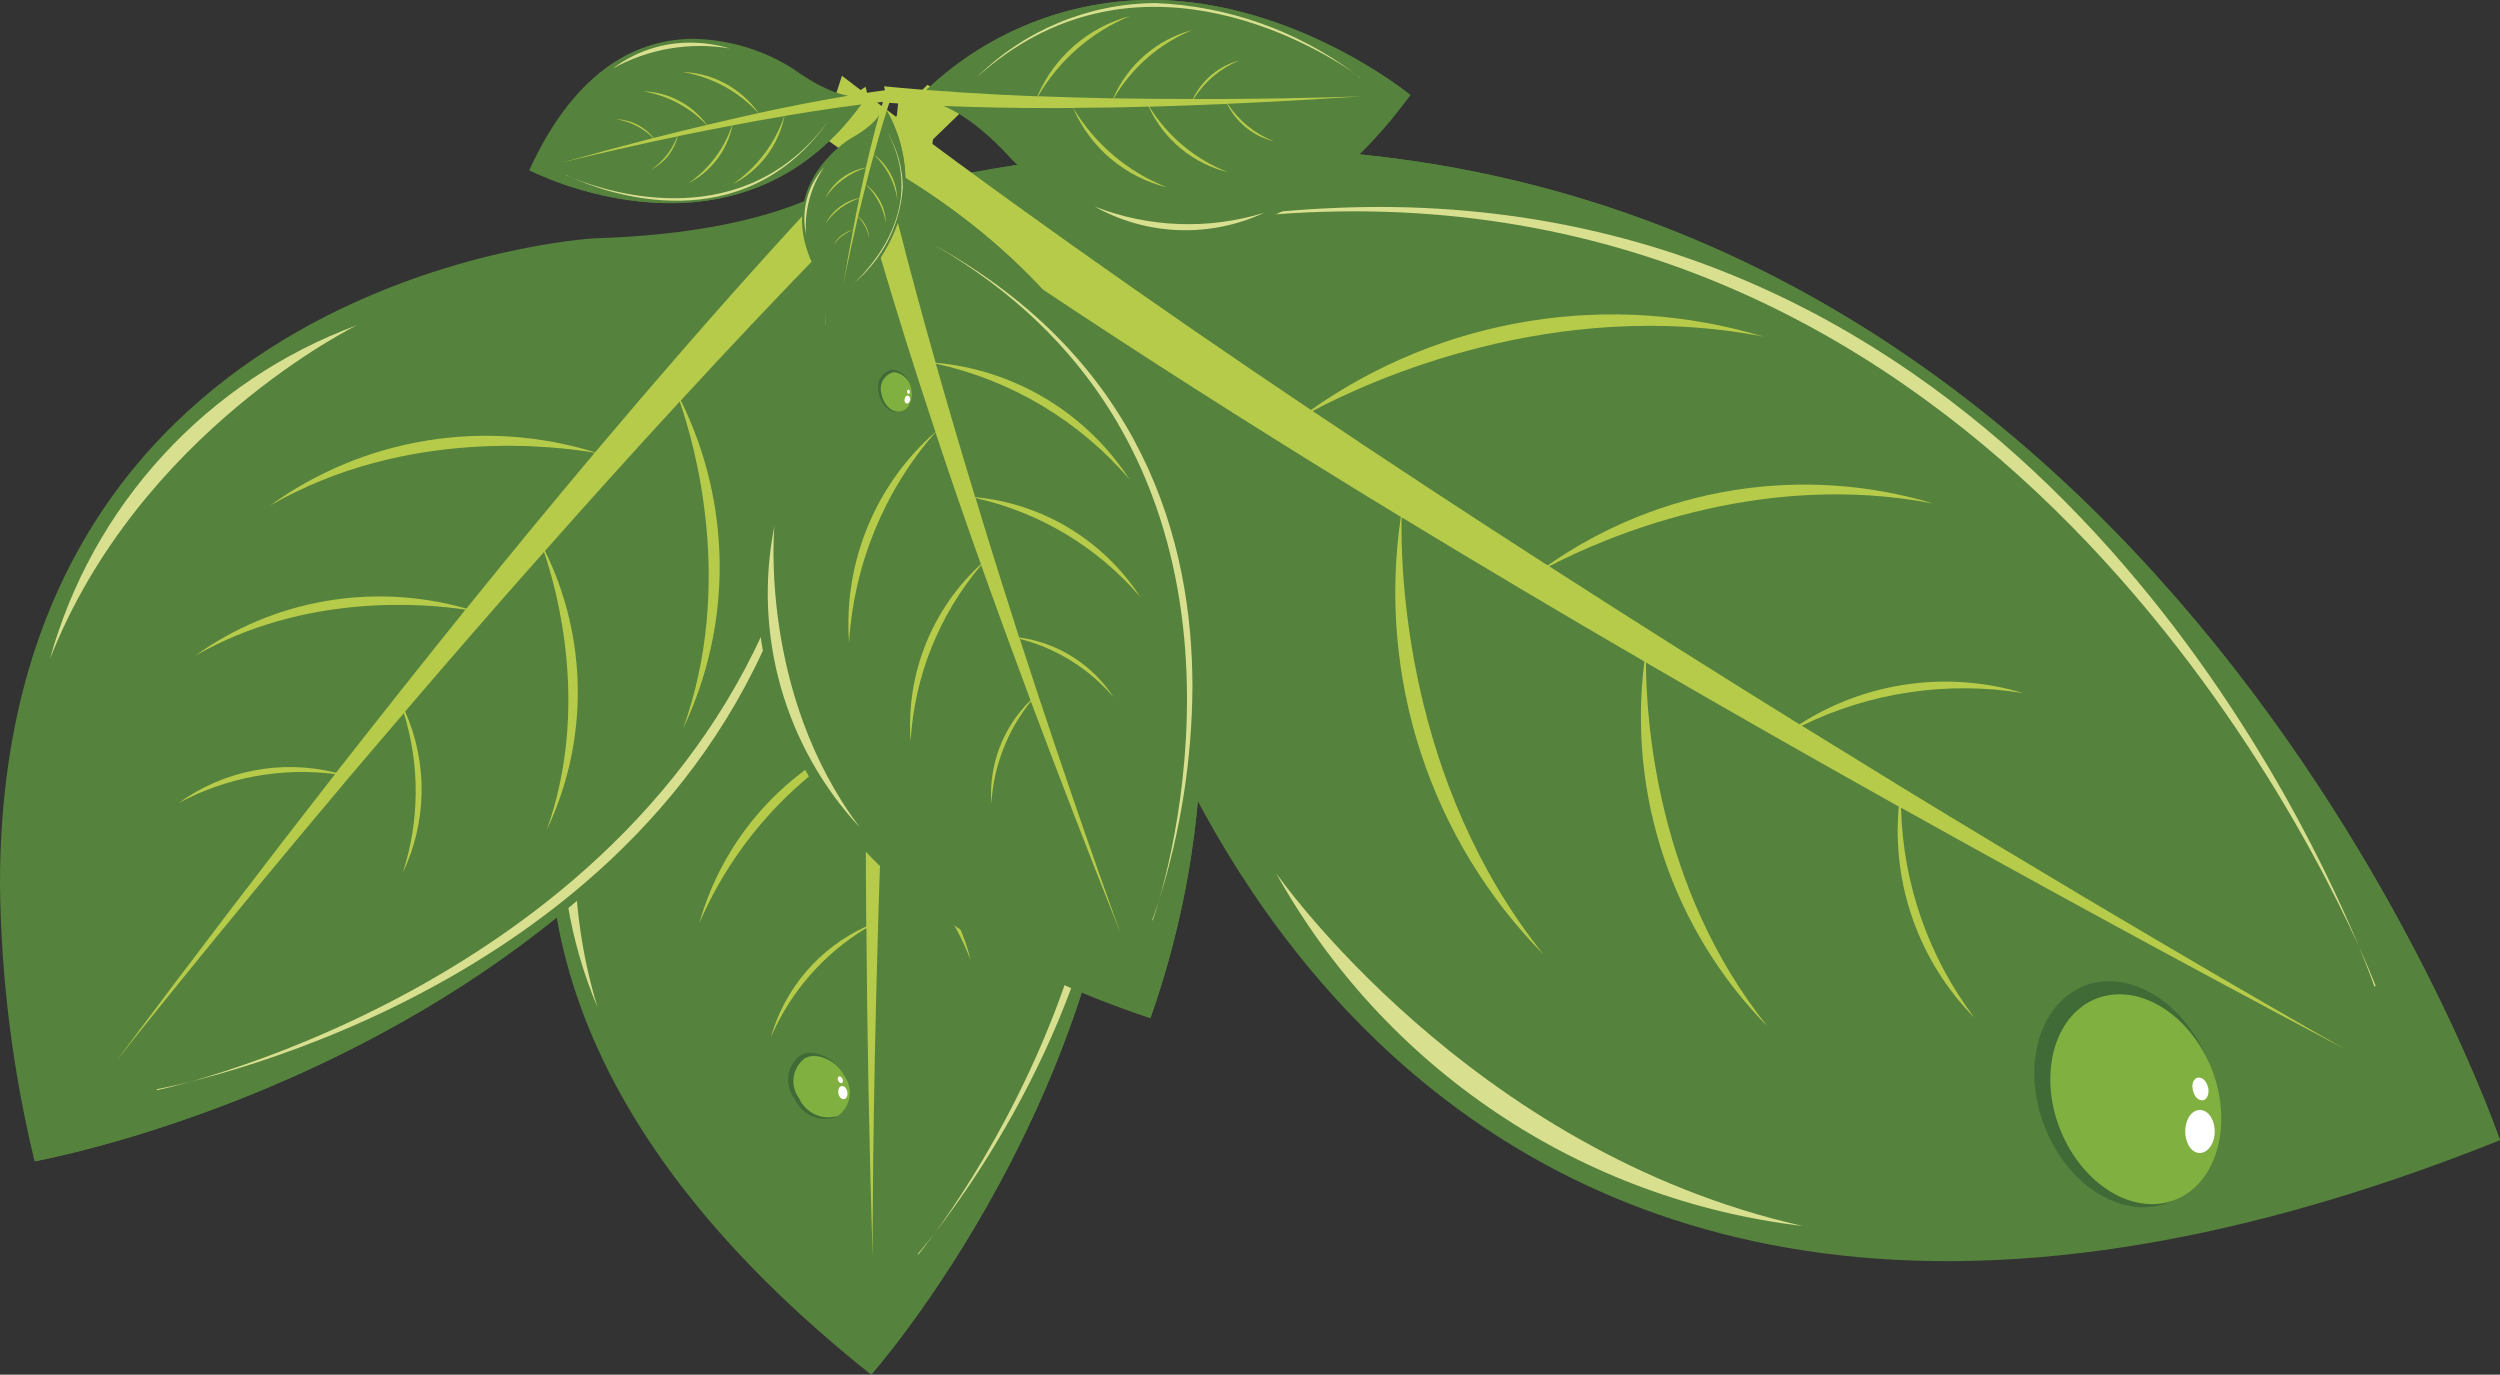
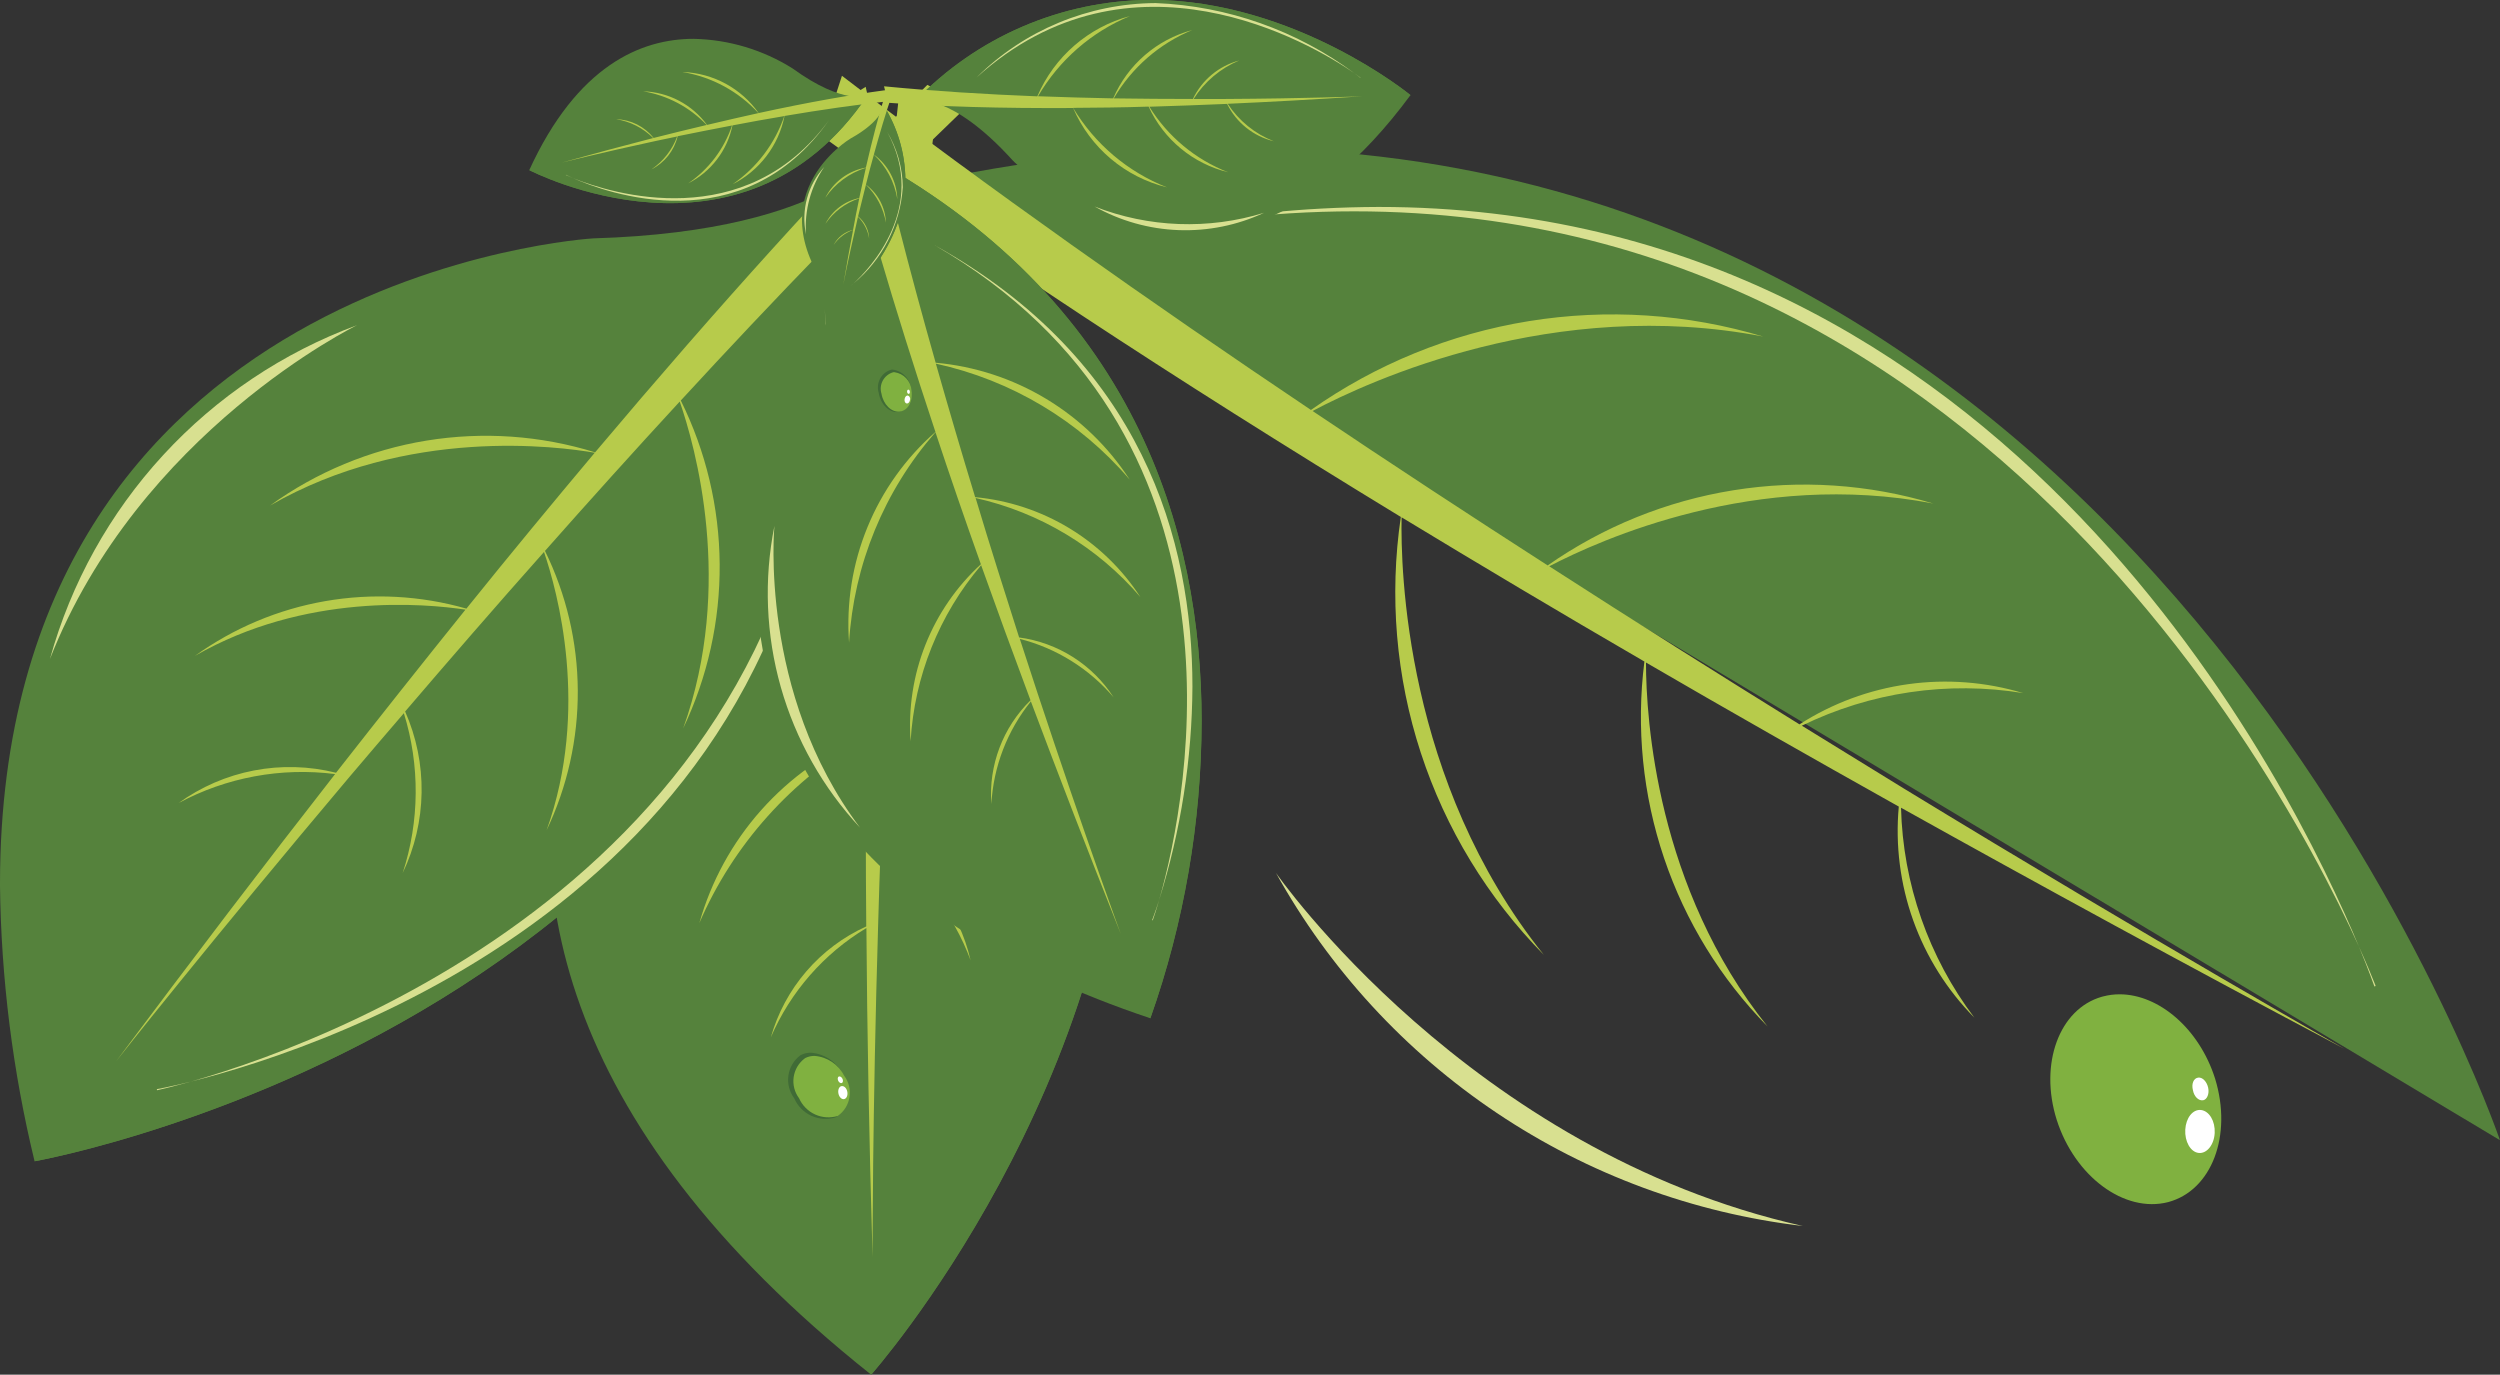
<svg xmlns="http://www.w3.org/2000/svg" xmlns:xlink="http://www.w3.org/1999/xlink" width="136.703" height="75.169" viewBox="0 0 136.703 75.169">
  <rect x="0" y="0" width="136.703" height="75.169" fill="#333333" stroke="none" />
  <defs>
    <clipPath id="a">
-       <path d="M12879.771,207.826a80.4,80.4,0,0,0-17.38,1.982s7.022,2.382,10.438,20.84c0,0,12.259,57.046,76.236,31.434,0,0-18.467-54.255-69.289-54.256h0" transform="translate(-12862.392 -207.826)" fill="none" />
-     </clipPath>
+       </clipPath>
    <linearGradient id="b" x1="-3.309" y1="2.717" x2="-3.305" y2="2.717" gradientUnits="objectBoundingBox">
      <stop offset="0" stop-color="#d0d85b" />
      <stop offset="0.112" stop-color="#d0d85b" />
      <stop offset="0.212" stop-color="#b4c453" />
      <stop offset="0.414" stop-color="#80a047" />
      <stop offset="0.567" stop-color="#618a3f" />
      <stop offset="0.652" stop-color="#55823c" />
      <stop offset="1" stop-color="#55823c" />
    </linearGradient>
    <clipPath id="c">
      <path d="M12879.771,207.826a80.4,80.4,0,0,0-17.38,1.982,7.438,7.438,0,0,1,2.44,1.78l84.233,50.494s-18.467-54.255-69.289-54.256h0" transform="translate(-12862.392 -207.826)" fill="none" />
    </clipPath>
    <linearGradient id="d" x1="-6.319" y1="3.348" x2="-6.312" y2="3.348" xlink:href="#b" />
    <clipPath id="e">
      <path d="M12957.6,257.466l.076-.013c-.215-.549-.521-1.28-.92-2.16.57,1.376.844,2.173.844,2.173m-54.463-42.622a62.4,62.4,0,0,0-12.26,1.263c40.77-7.461,60.813,27.976,65.879,39.186-3.605-8.687-19.141-40.445-53.613-40.449h-.006" transform="translate(-12890.877 -214.844)" fill="none" />
    </clipPath>
    <linearGradient id="f" x1="-5.203" y1="3.763" x2="-5.197" y2="3.763" gradientUnits="objectBoundingBox">
      <stop offset="0" stop-color="#f3f4d0" />
      <stop offset="0.006" stop-color="#f3f4d0" />
      <stop offset="0.25" stop-color="#f1f2cb" />
      <stop offset="0.502" stop-color="#eceebf" />
      <stop offset="0.757" stop-color="#e3e8aa" />
      <stop offset="1" stop-color="#d8e090" />
    </linearGradient>
    <clipPath id="g">
      <path d="M12934.181,313.442h0c-18.247-4.092-28.814-19.312-28.814-19.312a38.053,38.053,0,0,0,28.814,19.312" transform="translate(-12905.366 -294.13)" fill="none" />
    </clipPath>
    <linearGradient id="h" x1="-13.09" y1="7.476" x2="-13.076" y2="7.476" xlink:href="#f" />
    <clipPath id="i">
      <path d="M12910.354,238.075l0-.013,0,.013m0-.013c0-.012,0-.022,0-.022a.083.083,0,0,0,0,.022m-58.988-35.529c8.47,6.163,18.916,13.068,31.634,20.815a28.23,28.23,0,0,0,7.82,23.946c-7.6-9.467-7.835-21.152-7.778-23.926,4.183,2.537,8.583,5.163,13.277,7.887a24.137,24.137,0,0,0,6.732,19.953c-6.063-7.573-6.643-16.8-6.646-19.9,4.368,2.543,8.991,5.169,13.824,7.878a14.534,14.534,0,0,0,4.133,11.543,19.864,19.864,0,0,1-4.011-11.481c7.511,4.191,15.553,8.581,24.247,13.185,0,0-10.069-5.681-24.247-14.329,0-.008,0-.017,0-.025a.065.065,0,0,1-.006.02c-1.741-1.066-3.558-2.186-5.418-3.336a20.172,20.172,0,0,1,12.106-1.782,14.761,14.761,0,0,0-12.234,1.709c-4.338-2.689-8.939-5.585-13.684-8.644,2.793-1.457,11.336-5.3,21-3.431a24.5,24.5,0,0,0-21.085,3.384c-4.214-2.71-8.522-5.533-12.858-8.445,3.15-1.667,13.225-6.279,24.646-4.069a28.636,28.636,0,0,0-24.733,4.013c-8.787-5.9-17.607-12.113-25.645-18.272Z" transform="translate(-12851.368 -199.222)" fill="none" />
    </clipPath>
    <linearGradient id="j" x1="-4.042" y1="3.26" x2="-4.037" y2="3.26" gradientUnits="objectBoundingBox">
      <stop offset="0" stop-color="#385c31" />
      <stop offset="0.165" stop-color="#3c5f31" />
      <stop offset="0.346" stop-color="#496b34" />
      <stop offset="0.533" stop-color="#5f7e39" />
      <stop offset="0.726" stop-color="#7d993f" />
      <stop offset="0.92" stop-color="#a4bb47" />
      <stop offset="1" stop-color="#b7cb4b" />
    </linearGradient>
    <clipPath id="k">
      <path d="M12829.669,222.864s-28.373,25.358,6.784,53.334c0,0,13.984-15.793,13.986-35.858,0-9.49-3.126-19.932-12.339-30.118,0,0,.92,4.757-8.432,12.642" transform="translate(-12818.852 -210.222)" fill="none" />
    </clipPath>
    <linearGradient id="l" x1="-4.211" y1="3.932" x2="-4.205" y2="3.932" xlink:href="#b" />
    <clipPath id="m">
      <path d="M12858.608,212.185l-1.428,64.013h0c.055-.063,13.982-15.833,13.984-35.857,0-9.49-3.126-19.932-12.339-30.118a4.973,4.973,0,0,1-.22,1.963" transform="translate(-12857.181 -210.222)" fill="none" />
    </clipPath>
    <linearGradient id="n" x1="-10.01" y1="4.377" x2="-9.998" y2="4.377" xlink:href="#b" />
    <clipPath id="o">
-       <path d="M12862.736,279.276l.023.041c.228-.281.52-.658.861-1.123-.552.7-.885,1.081-.885,1.081m.885-1.081c2.608-3.342,10.095-14.071,10.1-27.086,0-7.244-2.317-15.194-9.084-22.978,17.471,20.8,3.639,43.713-1.012,50.064" transform="translate(-12862.736 -228.131)" fill="none" />
-     </clipPath>
+       </clipPath>
    <linearGradient id="p" x1="-7.254" y1="11.612" x2="-7.245" y2="11.612" xlink:href="#f" />
    <clipPath id="q">
      <path d="M12822.3,283.588c-3.572-11.653,1.648-22.556,1.648-22.556a24.8,24.8,0,0,0-1.648,22.556" transform="translate(-12820.346 -261.032)" fill="none" />
    </clipPath>
    <linearGradient id="r" x1="-16.03" y1="32.319" x2="-16.009" y2="32.319" xlink:href="#f" />
    <clipPath id="s">
      <path d="M12844.458,246.488a.084.084,0,0,1,.012-.011.029.029,0,0,0-.012.011m.012-.011.012-.007-.012.007m1.094-44.88c-.752,6.782-1.294,14.927-1.57,24.637a18.42,18.42,0,0,0-11.059,12.156c2.915-7.361,9.459-11.264,11.046-12.122-.086,3.183-.155,6.526-.179,10.062a15.711,15.711,0,0,0-9.128,10.256,21.539,21.539,0,0,1,9.128-10.187q-.048,4.94,0,10.37a9.519,9.519,0,0,0-5.22,6.068,12.955,12.955,0,0,1,5.228-5.98c.038,5.617.151,11.583.337,17.99,0-.032-.015-7.56.31-18.358h0c.039-1.335.081-2.723.136-4.142a13.071,13.071,0,0,1,4.914,6.275,9.623,9.623,0,0,0-4.907-6.38c.115-3.321.275-6.866.48-10.542a21.956,21.956,0,0,1,8.719,10.787,15.979,15.979,0,0,0-8.719-10.846c.176-3.269.383-6.625.625-10.015,1.961,1.251,7.826,5.464,10.261,12.657a18.684,18.684,0,0,0-10.248-12.732c.507-6.876,1.182-13.88,2.069-20.421Z" transform="translate(-12832.935 -201.127)" fill="none" />
    </clipPath>
    <linearGradient id="t" x1="-5.374" y1="7.664" x2="-5.367" y2="7.664" xlink:href="#j" />
    <clipPath id="u">
      <path d="M12785.889,212.57s-32.4,1.892-32.436,35.256v.134a67.329,67.329,0,0,0,1.891,15.076s46.543-8.238,46.549-51.507c0-1.325-.045-2.677-.133-4.069,0,0-2.453,4.712-15.871,5.11" transform="translate(-12753.453 -207.46)" fill="none" />
    </clipPath>
    <linearGradient id="v" x1="-5.115" y1="4.268" x2="-5.108" y2="4.268" xlink:href="#b" />
    <clipPath id="w">
      <path d="M12802.455,209l-44.887,54.032h0c.222-.039,46.544-8.341,46.55-51.507,0-1.325-.043-2.677-.134-4.069a5.38,5.38,0,0,1-1.529,1.544" transform="translate(-12757.568 -207.46)" fill="none" />
    </clipPath>
    <linearGradient id="x" x1="-5.121" y1="4.894" x2="-5.114" y2="4.894" xlink:href="#b" />
    <clipPath id="y">
      <path d="M12772.136,269.665v.063c.454-.1,1.08-.258,1.844-.474-1.169.292-1.844.411-1.844.411m1.844-.411c7.426-1.857,34.729-10.682,34.729-40.063q0-1.071-.047-2.178c.82,29.389-25.967,39.772-34.682,42.241" transform="translate(-12772.136 -227.013)" fill="none" />
    </clipPath>
    <linearGradient id="z" x1="-6.098" y1="5.127" x2="-6.09" y2="5.127" xlink:href="#f" />
    <clipPath id="aa">
      <path d="M12759.4,247.176c4.871-12.415,16.725-18.224,16.8-18.259a27.2,27.2,0,0,0-16.8,18.259" transform="translate(-12759.404 -228.917)" fill="none" />
    </clipPath>
    <linearGradient id="ab" x1="-13.939" y1="11.545" x2="-13.92" y2="11.545" xlink:href="#f" />
    <clipPath id="ac">
      <path d="M12780.1,238.125l-.016,0,.016,0m-.016,0-.014,0,.014,0m13.382-17.729a20.167,20.167,0,0,0-17.775,2.913c7.517-4.34,15.8-3.228,17.757-2.889-2.25,2.678-4.584,5.5-7.018,8.523a17.289,17.289,0,0,0-14.846,2.586c6.014-3.463,12.606-2.863,14.795-2.529q-3.4,4.223-7.077,8.918a10.387,10.387,0,0,0-8.614,1.659,14.273,14.273,0,0,1,8.563-1.587c-3.791,4.854-7.765,10.067-11.975,15.705,0,0,5.124-6.5,12.779-15.573h.016a.044.044,0,0,1-.016,0c.953-1.118,1.934-2.279,2.956-3.461a14.4,14.4,0,0,1-.066,8.742,10.561,10.561,0,0,0,.135-8.835c2.369-2.769,4.913-5.707,7.594-8.723.725,2.129,2.517,8.59.141,15.219a17.546,17.546,0,0,0-.088-15.277c2.374-2.685,4.841-5.425,7.368-8.166.834,2.4,3,10.03.189,17.869a20.53,20.53,0,0,0-.13-17.928c5.127-5.572,10.483-11.122,15.707-16.135l-2.227-1.122c-5.274,5.316-11.3,11.943-18.168,20.095" transform="translate(-12767.277 -200.299)" fill="none" />
    </clipPath>
    <linearGradient id="ad" x1="-4.9" y1="4.285" x2="-4.893" y2="4.285" xlink:href="#j" />
    <clipPath id="ae">
      <path d="M12846.382,219.386s-13.62,25.425,18.685,36.223a49.074,49.074,0,0,0,2.8-16.254c0-10.3-3.57-23.141-18.771-31.168,0,0,1.895,3.158-2.718,11.2" transform="translate(-12843.531 -208.186)" fill="none" />
    </clipPath>
    <linearGradient id="af" x1="-7.059" y1="6.865" x2="-7.05" y2="6.865" xlink:href="#b" />
    <clipPath id="ag">
      <path d="M12855.654,208.186a3.836,3.836,0,0,1,.361,1.458l15.605,45.965a49.044,49.044,0,0,0,2.807-16.254c0-10.3-3.572-23.141-18.773-31.168Z" transform="translate(-12855.654 -208.186)" fill="none" />
    </clipPath>
    <linearGradient id="ah" x1="-8.284" y1="6.113" x2="-8.274" y2="6.113" xlink:href="#b" />
    <clipPath id="ai">
      <path d="M12876.59,256.281l.031.017c.1-.279.218-.657.352-1.122-.229.711-.383,1.1-.383,1.1m.383-1.1a39.653,39.653,0,0,0,1.819-11.66c0-7.949-2.707-17.83-14.133-24.157,17.736,10.215,14,29.959,12.313,35.817" transform="translate(-12864.659 -219.359)" fill="none" />
    </clipPath>
    <linearGradient id="aj" x1="-14.489" y1="7.123" x2="-14.472" y2="7.123" xlink:href="#f" />
    <clipPath id="ak">
      <path d="M12849.941,269.333c-5.566-7.37-4.684-16.5-4.684-16.5a18.8,18.8,0,0,0,4.684,16.5" transform="translate(-12844.917 -252.835)" fill="none" />
    </clipPath>
    <linearGradient id="al" x1="-34.388" y1="15.311" x2="-34.347" y2="15.311" xlink:href="#f" />
    <clipPath id="am">
      <path d="M12864.2,233.711a.034.034,0,0,0,.022-.017.059.059,0,0,1-.022.017m-10.87-32.252c1.228,5.028,2.96,10.965,5.28,17.957a13.977,13.977,0,0,0-4.723,11.525,19.215,19.215,0,0,1,4.725-11.509c.761,2.3,1.584,4.693,2.484,7.219a11.953,11.953,0,0,0-3.843,9.682,16.328,16.328,0,0,1,3.857-9.63q1.26,3.534,2.7,7.388a7.19,7.19,0,0,0-2.142,5.67,9.809,9.809,0,0,1,2.161-5.612c1.493,3.983,3.119,8.208,4.922,12.728-.009-.022-1.976-5.381-4.552-13.164-.318-.957-.646-1.959-.975-2.981a9.983,9.983,0,0,1,5.133,3.2,7.313,7.313,0,0,0-5.169-3.278c-.762-2.4-1.583-4.959-2.38-7.625a16.67,16.67,0,0,1,9.012,5.42,12.115,12.115,0,0,0-9.037-5.467c-.724-2.371-1.441-4.815-2.149-7.3a19.394,19.394,0,0,1,10.6,6.342,14.167,14.167,0,0,0-10.611-6.393c-1.43-5.028-2.761-10.2-3.827-15.086Z" transform="translate(-12853.327 -200.547)" fill="none" />
    </clipPath>
    <linearGradient id="an" x1="-17.325" y1="6.145" x2="-17.305" y2="6.145" xlink:href="#j" />
    <clipPath id="ao">
      <path d="M12851.6,204.559s-5.531,3.274-.62,9.052c0,0,3.619-2.758,3.619-6.839a7.746,7.746,0,0,0-1.2-4.029s0,.819-1.8,1.817" transform="translate(-12848.947 -202.742)" fill="none" />
    </clipPath>
    <linearGradient id="ap" x1="-27.906" y1="21.808" x2="-27.873" y2="21.808" xlink:href="#b" />
    <clipPath id="aq">
      <path d="M12855.7,203.06l-2.326,10.551s3.619-2.758,3.619-6.839a7.742,7.742,0,0,0-1.193-4.029.79.79,0,0,1-.1.318" transform="translate(-12853.371 -202.742)" fill="none" />
    </clipPath>
    <linearGradient id="ar" x1="-68.781" y1="25.837" x2="-68.701" y2="25.837" xlink:href="#b" />
    <clipPath id="as">
      <path d="M12854.764,214.316l0,0,.12-.1c-.078.065-.122.1-.122.1m.122-.1a7.473,7.473,0,0,0,2.719-5.284,6.02,6.02,0,0,0-.856-3.027c2.256,4.1-.958,7.5-1.862,8.311" transform="translate(-12854.764 -205.906)" fill="none" />
    </clipPath>
    <linearGradient id="at" x1="-42.336" y1="46.069" x2="-42.287" y2="46.069" xlink:href="#f" />
    <clipPath id="au">
      <path d="M12849.313,213.766a5.811,5.811,0,0,1,1-3.689,4.2,4.2,0,0,0-1,3.689" transform="translate(-12849.22 -210.077)" fill="none" />
    </clipPath>
    <linearGradient id="av" x1="-98.551" y1="121.761" x2="-98.435" y2="121.761" xlink:href="#f" />
    <clipPath id="aw">
      <path d="M12853.352,208.787h0Zm1.645-7.393c-.345,1.1-.694,2.429-1.062,4.024a3.1,3.1,0,0,0-2.22,1.655,4.239,4.239,0,0,1,2.22-1.642c-.119.522-.237,1.07-.362,1.653a2.694,2.694,0,0,0-1.849,1.408,3.6,3.6,0,0,1,1.849-1.389c-.113.537-.229,1.113-.337,1.72a1.606,1.606,0,0,0-1.064.823,2.214,2.214,0,0,1,1.064-.817c-.175.924-.358,1.921-.535,2.988,0-.01.243-1.252.651-3.031.05-.218.1-.445.151-.677a2.14,2.14,0,0,1,.612,1.2,1.643,1.643,0,0,0-.606-1.223c.132-.546.275-1.128.429-1.73a3.793,3.793,0,0,1,1.093,2.072,2.7,2.7,0,0,0-1.093-2.079c.13-.535.28-1.083.434-1.635a4.284,4.284,0,0,1,1.282,2.427v-.022a3.139,3.139,0,0,0-1.282-2.414c.313-1.131.646-2.264,1.009-3.315Z" transform="translate(-12851.715 -201.394)" fill="none" />
    </clipPath>
    <linearGradient id="ax" x1="-34.925" y1="37.367" x2="-34.883" y2="37.367" xlink:href="#j" />
    <clipPath id="ay">
      <path d="M12825.464,194.826c-2.886,0-6.373,1.464-8.993,7.178,0,0,11.631,6.09,18.493-4.084,0,0-1.259.585-4.1-1.478a10.568,10.568,0,0,0-5.4-1.615h0" transform="translate(-12816.471 -194.826)" fill="none" />
    </clipPath>
    <linearGradient id="az" x1="-21.37" y1="14.137" x2="-21.344" y2="14.137" xlink:href="#b" />
    <clipPath id="ba">
      <path d="M12834.4,201.634l-17.929,4.013s11.631,6.09,18.493-4.084a1.522,1.522,0,0,1-.564.071" transform="translate(-12816.471 -201.563)" fill="none" />
    </clipPath>
    <linearGradient id="bb" x1="-17.91" y1="15.574" x2="-17.888" y2="15.574" xlink:href="#b" />
    <clipPath id="bc">
      <path d="M12820.834,207.5c.1.045.23.1.392.169-.249-.11-.386-.182-.386-.182Zm.392.169c1.769.787,9.258,3.565,14-3.176-4.58,6.278-11.885,4.036-14,3.176" transform="translate(-12820.834 -204.489)" fill="none" />
    </clipPath>
    <linearGradient id="bd" x1="-24.638" y1="32.421" x2="-24.608" y2="32.421" xlink:href="#f" />
    <clipPath id="be">
      <path d="M12826.426,196.695a9.831,9.831,0,0,1,6.386-1.095,7.533,7.533,0,0,0-2.142-.317,6.973,6.973,0,0,0-4.244,1.412" transform="translate(-12826.426 -195.283)" fill="none" />
    </clipPath>
    <linearGradient id="bf" x1="-57.516" y1="99.259" x2="-57.447" y2="99.259" xlink:href="#f" />
    <clipPath id="bg">
      <path d="M12825.525,202.538h0m0,0h0Zm0,0,0,0,0,0m0,0v0m0,0h0m1.457-3.765a7.242,7.242,0,0,1,4.137,2.244c-.893.2-1.826.408-2.809.645a4.507,4.507,0,0,0-3.5-1.838,6.2,6.2,0,0,1,3.477,1.842c-.924.215-1.887.456-2.9.71a2.7,2.7,0,0,0-2.049-1.025,3.653,3.653,0,0,1,2.025,1.03c-1.555.4-3.211.847-4.984,1.339,0,0,2.094-.526,5.135-1.182h0c.373-.075.764-.161,1.162-.243a3.77,3.77,0,0,1-1.408,1.8,2.743,2.743,0,0,0,1.434-1.814c.939-.189,1.932-.391,2.973-.587a6.253,6.253,0,0,1-2.4,3.166,4.583,4.583,0,0,0,2.424-3.171c.92-.175,1.867-.35,2.834-.509a7.434,7.434,0,0,1-2.826,3.727,5.357,5.357,0,0,0,2.84-3.735c1.957-.331,3.949-.622,5.848-.822l-.3-.591c-1.93.258-4.234.66-6.963,1.255a5.315,5.315,0,0,0-4.123-2.244h-.023" transform="translate(-12820.385 -198.763)" fill="none" />
    </clipPath>
    <linearGradient id="bh" x1="-20.845" y1="45.75" x2="-20.819" y2="45.75" xlink:href="#j" />
    <clipPath id="bi">
      <path d="M12875.246,190.2a17.938,17.938,0,0,0-12.758,5.5s1.935-.445,5.3,3.273c0,0,10.808,11.247,21.752-3.566,0,0-6.309-5.193-14.214-5.212Z" transform="translate(-12862.488 -190.204)" fill="none" />
    </clipPath>
    <linearGradient id="bj" x1="-13.146" y1="9.219" x2="-13.13" y2="9.219" xlink:href="#b" />
    <clipPath id="bk">
      <path d="M12875.246,190.2a17.938,17.938,0,0,0-12.758,5.5,1.935,1.935,0,0,1,.808.064l26.249-.356s-6.309-5.193-14.214-5.212Z" transform="translate(-12862.488 -190.204)" fill="none" />
    </clipPath>
    <linearGradient id="bl" x1="-14.752" y1="18.657" x2="-14.735" y2="18.657" xlink:href="#b" />
    <clipPath id="bm">
      <path d="M12890.725,194.665l.006-.011c-.086-.066-.2-.146-.328-.238.209.157.322.248.322.248m-20.99-.026c8.419-7.6,18.217-1.93,20.668-.223a19.54,19.54,0,0,0-10.88-3.844,14.006,14.006,0,0,0-9.788,4.067" transform="translate(-12869.734 -190.572)" fill="none" />
    </clipPath>
    <linearGradient id="bn" x1="-48.376" y1="14.551" x2="-48.322" y2="14.551" xlink:href="#f" />
    <clipPath id="bo">
      <path d="M12893.052,215.137a14.065,14.065,0,0,1-9.268-.342,10.164,10.164,0,0,0,9.268.342" transform="translate(-12883.784 -214.795)" fill="none" />
    </clipPath>
    <linearGradient id="bp" x1="-147.214" y1="31.343" x2="-147.049" y2="31.343" xlink:href="#f" />
    <clipPath id="bq">
      <path d="M12877.339,196.656v0Zm-10.242-.146c-2.82-.111-5.7-.288-8.385-.55l.22.9c2.785.209,6.137.31,10.119.288a7.545,7.545,0,0,0,5.139,4.34,10.447,10.447,0,0,1-5.138-4.349c1.314-.007,2.686-.021,4.128-.069a6.47,6.47,0,0,0,4.348,3.59,8.849,8.849,0,0,1-4.309-3.583c1.35-.039,2.765-.094,4.253-.155a3.853,3.853,0,0,0,2.554,2.043,5.344,5.344,0,0,1-2.522-2.049c2.3-.1,4.742-.238,7.363-.409,0,0-3.082.123-7.527.146-.545,0-1.121,0-1.7,0a5.438,5.438,0,0,1,2.492-2.105,3.926,3.926,0,0,0-2.531,2.105c-1.363,0-2.821-.011-4.326-.033a8.917,8.917,0,0,1,4.29-3.736,6.549,6.549,0,0,0-4.323,3.736c-1.34-.029-2.723-.062-4.109-.116a10.442,10.442,0,0,1,5.034-4.389,7.667,7.667,0,0,0-5.071,4.389" transform="translate(-12858.712 -192.121)" fill="none" />
    </clipPath>
    <linearGradient id="br" x1="-28.459" y1="11.201" x2="-28.426" y2="11.201" xlink:href="#j" />
    <clipPath id="bs">
-       <path d="M12998.82,307.162l-.088.024c-2.521.723-3.716,3.956-2.683,7.251,1.043,3.351,3.975,5.519,6.558,4.839s3.822-3.938,2.772-7.275c-.921-2.943-3.3-4.959-5.605-4.959a3.814,3.814,0,0,0-.954.119" transform="translate(-12995.679 -307.043)" fill="none" />
-     </clipPath>
+       </clipPath>
    <linearGradient id="bt" x1="-19.999" y1="11.219" x2="-19.978" y2="11.219" gradientUnits="objectBoundingBox">
      <stop offset="0" stop-color="#dce294" />
      <stop offset="0.372" stop-color="#acc537" />
      <stop offset="0.672" stop-color="#53893f" />
      <stop offset="1" stop-color="#406b36" />
    </linearGradient>
    <clipPath id="bu">
      <path d="M13000.476,308.708l-.083.022c-2.326.667-3.43,3.662-2.465,6.728.989,3.1,3.705,5.115,6.093,4.5,2.39-.638,3.523-3.645,2.568-6.752-.864-2.733-3.078-4.611-5.221-4.611a3.5,3.5,0,0,0-.893.114" transform="translate(-12997.578 -308.594)" fill="none" />
    </clipPath>
    <radialGradient id="bv" cx="0.225" cy="0.479" r="0.582" gradientTransform="matrix(0.288, 0.955, 0.891, -0.284, -31.373, 43.369)" gradientUnits="objectBoundingBox">
      <stop offset="0" stop-color="#fff" />
      <stop offset="0.158" stop-color="#fff" />
      <stop offset="0.497" stop-color="#dce294" />
      <stop offset="0.555" stop-color="#d9e08f" />
      <stop offset="0.619" stop-color="#d2dc82" />
      <stop offset="0.685" stop-color="#c7d56c" />
      <stop offset="0.753" stop-color="#b7cb4d" />
      <stop offset="0.798" stop-color="#abc435" />
      <stop offset="1" stop-color="#80b140" />
    </radialGradient>
    <clipPath id="bw">
      <rect width="9.991" height="13.047" transform="translate(0 2.754) rotate(-15.999)" fill="none" />
    </clipPath>
    <clipPath id="bx">
      <path d="M12848.019,315.672l-.027.013a1.681,1.681,0,0,0-.342,2.354,1.863,1.863,0,0,0,2.282,1.037,1.67,1.67,0,0,0,.369-2.367,2.132,2.132,0,0,0-1.738-1.161,1.213,1.213,0,0,0-.544.124" transform="translate(-12847.339 -315.548)" fill="none" />
    </clipPath>
    <linearGradient id="by" x1="-65.371" y1="41.34" x2="-65.294" y2="41.34" xlink:href="#bt" />
    <clipPath id="bz">
      <path d="M12848.59,316.057l-.023.012a1.557,1.557,0,0,0-.312,2.182,1.75,1.75,0,0,0,2.122.964,1.555,1.555,0,0,0,.342-2.2,1.991,1.991,0,0,0-1.619-1.08,1.117,1.117,0,0,0-.509.117" transform="translate(-12847.964 -315.94)" fill="none" />
    </clipPath>
    <radialGradient id="ca" cx="0.279" cy="0.526" r="0.486" gradientTransform="matrix(0.459, 0.876, 0.799, -0.462, -62.614, 107.834)" xlink:href="#bv" />
    <clipPath id="cb">
      <rect width="3.074" height="4.015" transform="matrix(0.883, -0.469, 0.469, 0.883, 0, 1.443)" fill="none" />
    </clipPath>
    <clipPath id="cc">
      <path d="M12858.746,234.22l-.016,0a1.008,1.008,0,0,0-.678,1.257c.1.639.584,1.111,1.074,1.053s.8-.622.693-1.259a1.159,1.159,0,0,0-1-1.058.7.7,0,0,0-.076,0" transform="translate(-12858.032 -234.215)" fill="none" />
    </clipPath>
    <linearGradient id="cd" x1="-91.397" y1="66.174" x2="-91.291" y2="66.174" xlink:href="#bt" />
    <clipPath id="ce">
      <path d="M12859.021,234.536l-.016,0a.933.933,0,0,0-.624,1.166c.1.592.547,1.031,1,.979s.735-.576.642-1.168a1.08,1.08,0,0,0-.927-.984.668.668,0,0,0-.074,0" transform="translate(-12858.361 -234.532)" fill="none" />
    </clipPath>
    <radialGradient id="cf" cx="0.156" cy="0.436" r="0.701" gradientTransform="matrix(0.167, 0.987, 0.971, -0.156, -232.073, 275.655)" xlink:href="#bv" />
    <clipPath id="cg">
      <rect width="1.844" height="2.408" transform="translate(0 0.257) rotate(-8.002)" fill="none" />
    </clipPath>
  </defs>
  <g transform="translate(50.029 8.093)" clip-path="url(#a)">
    <rect width="115.603" height="113.344" transform="translate(-35.533 21.711) rotate(-31.424)" fill="url(#b)" />
  </g>
  <g transform="translate(50.029 8.093)" clip-path="url(#c)">
    <rect width="64.577" height="92.729" transform="matrix(0.124, -0.992, 0.992, 0.124, -6.67, 53.423)" fill="url(#d)" />
  </g>
  <g transform="translate(63.111 11.316)" clip-path="url(#e)">
    <rect width="77.757" height="82.671" transform="matrix(0.557, -0.83, 0.83, 0.557, -22.587, 27.469)" fill="url(#f)" />
  </g>
  <g transform="translate(69.766 47.727)" clip-path="url(#g)">
    <rect width="31.725" height="34.675" transform="translate(-8.725 13.793) rotate(-57.684)" fill="url(#h)" />
  </g>
  <g transform="translate(44.967 4.141)" clip-path="url(#i)">
    <rect width="95.464" height="97.307" transform="matrix(0.676, -0.737, 0.737, 0.676, -26.503, 28.911)" fill="url(#j)" />
  </g>
  <g transform="translate(30.034 9.193)" clip-path="url(#k)">
    <rect width="81.515" height="74.921" transform="translate(-45.481 50.55) rotate(-61.084)" fill="url(#l)" />
  </g>
  <g transform="translate(47.637 9.193)" clip-path="url(#m)">
    <rect width="38.211" height="66.297" transform="translate(-23.36 9.696) rotate(-22.542)" fill="url(#n)" />
  </g>
  <g transform="translate(50.188 17.418)" clip-path="url(#o)">
    <rect width="52.467" height="23.062" transform="translate(-3.737 50.912) rotate(-85.802)" fill="url(#p)" />
  </g>
  <g transform="translate(30.721 32.527)" clip-path="url(#q)">
-     <rect width="22.856" height="8.029" transform="translate(-4.434 22.508) rotate(-87.343)" fill="url(#r)" />
-   </g>
+     </g>
  <g transform="translate(36.501 5.016)" clip-path="url(#s)">
    <rect width="67.245" height="36.628" transform="matrix(0.222, -0.975, 0.975, 0.222, -13.819, 60.566)" fill="url(#t)" />
  </g>
  <g transform="translate(0 7.925)" clip-path="url(#u)">
    <rect width="66.106" height="69.944" transform="translate(-19.75 8.241) rotate(-22.648)" fill="url(#v)" />
  </g>
  <g transform="translate(1.891 7.925)" clip-path="url(#w)">
    <rect width="66.2" height="59.99" transform="translate(-14.638 51.408) rotate(-74.106)" fill="url(#x)" />
  </g>
  <g transform="translate(8.58 16.904)" clip-path="url(#y)">
    <rect width="56.72" height="56.406" transform="matrix(0.677, -0.736, 0.736, 0.677, -21.284, 23.12)" fill="url(#z)" />
  </g>
  <g transform="translate(2.733 17.779)" clip-path="url(#aa)">
    <rect width="24.801" height="24.66" transform="matrix(0.657, -0.754, 0.754, 0.657, -9.045, 10.371)" fill="url(#ab)" />
  </g>
  <g transform="translate(6.35 4.636)" clip-path="url(#ac)">
    <rect width="69.743" height="70.798" transform="matrix(0.78, -0.625, 0.625, 0.78, -26.056, 20.883)" fill="url(#ad)" />
  </g>
  <g transform="translate(41.368 8.258)" clip-path="url(#ae)">
    <rect width="52.272" height="42.007" transform="translate(-17.998 46.294) rotate(-81.124)" fill="url(#af)" />
  </g>
  <g transform="translate(46.936 8.258)" clip-path="url(#ag)">
    <rect width="45.911" height="47.62" transform="translate(-23.627 21.713) rotate(-42.583)" fill="url(#ah)" />
  </g>
  <g transform="translate(51.071 13.389)" clip-path="url(#ai)">
    <rect width="27.147" height="40.378" transform="translate(-9.701 2.753) rotate(-15.843)" fill="url(#aj)" />
  </g>
  <g transform="translate(42.006 28.763)" clip-path="url(#ak)">
    <rect width="11.199" height="17.708" transform="translate(-6.251 1.473) rotate(-17.384)" fill="url(#al)" />
  </g>
  <g transform="translate(45.867 4.75)" clip-path="url(#am)">
    <rect width="22.491" height="48.07" transform="translate(-6.088 0.725) rotate(-7.188)" fill="url(#an)" />
  </g>
  <g transform="translate(43.855 5.758)" clip-path="url(#ao)">
    <rect width="13.807" height="13.522" transform="matrix(0.644, -0.765, 0.765, 0.644, -8.23, 6.367)" fill="url(#ap)" />
  </g>
  <g transform="translate(45.887 5.758)" clip-path="url(#aq)">
    <rect width="5.697" height="11.369" transform="translate(-2.106 0.424) rotate(-11.397)" fill="url(#ar)" />
  </g>
  <g transform="translate(46.527 7.211)" clip-path="url(#as)">
    <rect width="9.236" height="6.316" transform="translate(-2.146 7.824) rotate(-74.657)" fill="url(#at)" />
  </g>
  <g transform="translate(43.98 9.126)" clip-path="url(#au)">
    <rect width="3.95" height="2.378" transform="translate(-1.305 3.479) rotate(-76.199)" fill="url(#av)" />
  </g>
  <g transform="translate(45.127 5.139)" clip-path="url(#aw)">
    <rect width="11.124" height="7.837" transform="matrix(0.407, -0.914, 0.914, 0.407, -3.873, 8.699)" fill="url(#ax)" />
  </g>
  <g transform="translate(28.941 2.123)" clip-path="url(#ay)">
    <rect width="17.611" height="21.302" transform="translate(-3.324 12.375) rotate(-74.964)" fill="url(#az)" />
  </g>
  <g transform="translate(28.941 5.217)" clip-path="url(#ba)">
    <rect width="20.921" height="19.167" transform="translate(-4.861 3.587) rotate(-36.422)" fill="url(#bb)" />
  </g>
  <g transform="translate(30.944 6.56)" clip-path="url(#bc)">
    <rect width="15.319" height="9.065" transform="translate(-1.118 0.191) rotate(-9.683)" fill="url(#bd)" />
  </g>
  <g transform="translate(33.513 2.332)" clip-path="url(#be)">
-     <rect width="6.613" height="3.002" transform="matrix(0.981, -0.195, 0.195, 0.981, -0.342, -0.313)" fill="url(#bf)" />
-   </g>
+     </g>
  <g transform="translate(30.738 3.931)" clip-path="url(#bg)">
    <rect width="18.118" height="6.459" transform="translate(-0.11 0.002) rotate(-1.027)" fill="url(#bh)" />
  </g>
  <g transform="translate(50.074)" clip-path="url(#bi)">
    <rect width="30.088" height="33.185" transform="translate(-8.071 15.939) rotate(-63.144)" fill="url(#bj)" />
  </g>
  <g transform="translate(50.074)" clip-path="url(#bk)">
    <rect width="26.919" height="16.327" transform="translate(-2.108 0.965) rotate(-24.602)" fill="url(#bl)" />
  </g>
  <g transform="translate(53.401 0.169)" clip-path="url(#bm)">
    <rect width="8.406" height="21.268" transform="matrix(0.037, -0.999, 0.999, 0.037, -0.284, 4.082)" fill="url(#bn)" />
  </g>
  <g transform="translate(59.854 11.293)" clip-path="url(#bo)">
    <rect width="2.786" height="9.294" transform="translate(-0.028 2.689) rotate(-89.404)" fill="url(#bp)" />
  </g>
  <g transform="translate(48.34 0.88)" clip-path="url(#bq)">
    <rect width="14.102" height="27.447" transform="matrix(0.187, -0.982, 0.982, 0.187, -1.723, 9.042)" fill="url(#br)" />
  </g>
  <g transform="translate(111.24 53.657)" clip-path="url(#bs)">
    <path d="M12996.413,319.123l-14.355-7.7,8.246-14.613,14.355,7.7Z" transform="translate(-12988.313 -301.509)" fill="url(#bt)" />
  </g>
  <g transform="translate(112.113 54.369)" clip-path="url(#bu)">
    <path d="M13001.92,303.038l4.281,13.623-13.261,3.459-4.281-13.623Z" transform="translate(-12992.754 -305.59)" fill="url(#bv)" />
  </g>
  <g transform="translate(109.711 52.176)" clip-path="url(#bw)">
    <path d="M13014.506,322.366c.453.06.777.609.746,1.254s-.428,1.144-.877,1.094-.768-.63-.732-1.275.414-1.124.863-1.073" transform="translate(-13003.861 -313.846)" fill="#fff" />
    <path d="M13014.8,318.511c.237-.039.482.218.554.551s-.058.648-.279.688c-.248.035-.49-.205-.553-.545-.094-.36.038-.66.278-.693" transform="translate(-13004.32 -311.761)" fill="#fff" />
  </g>
  <g transform="translate(43.117 57.563)" clip-path="url(#bx)">
    <path d="M12848.951,319.271l-4.516-1.313,1.432-4.559,4.517,1.313Z" transform="translate(-12845.769 -314.386)" fill="url(#by)" />
  </g>
  <g transform="translate(43.404 57.743)" clip-path="url(#bz)">
    <path d="M12848.341,313.017l2.349,4.159-4.268,2.139-2.349-4.159Z" transform="translate(-12845.86 -314.36)" fill="url(#ca)" />
  </g>
  <g transform="translate(42.463 56.89)" clip-path="url(#cb)">
    <path d="M12853.462,319.521c.139-.011.271.134.3.33s-.054.372-.194.385-.271-.14-.3-.337.053-.365.191-.378" transform="translate(-12849.89 -317.023)" fill="#fff" />
    <path d="M12853.258,318.378c.068-.027.158.035.2.13s.025.2-.039.225-.16-.031-.2-.129-.031-.2.039-.226" transform="translate(-12849.85 -316.402)" fill="#fff" />
  </g>
  <g transform="translate(48.027 20.212)" clip-path="url(#cc)">
    <path d="M12857.745,236.425l-2.433-1.781,1.877-2.45,2.432,1.781Z" transform="translate(-12856.562 -233.122)" fill="url(#cd)" />
  </g>
  <g transform="translate(48.18 20.357)" clip-path="url(#ce)">
    <path d="M12859.566,234.077l.4,2.37-2.159.251-.395-2.371Z" transform="translate(-12857.846 -234.286)" fill="url(#cf)" />
  </g>
  <g transform="translate(47.857 20.05)" clip-path="url(#cg)">
    <path d="M12861.352,237.31a.2.2,0,0,1,.1.248c-.023.119-.105.2-.187.177s-.125-.135-.1-.252.1-.195.187-.174" transform="translate(-12859.553 -235.726)" fill="#fff" />
    <path d="M12861.527,236.6c.044,0,.08.052.084.115s-.024.117-.066.118-.084-.05-.088-.114.024-.119.07-.119" transform="translate(-12859.714 -235.344)" fill="#fff" />
  </g>
</svg>